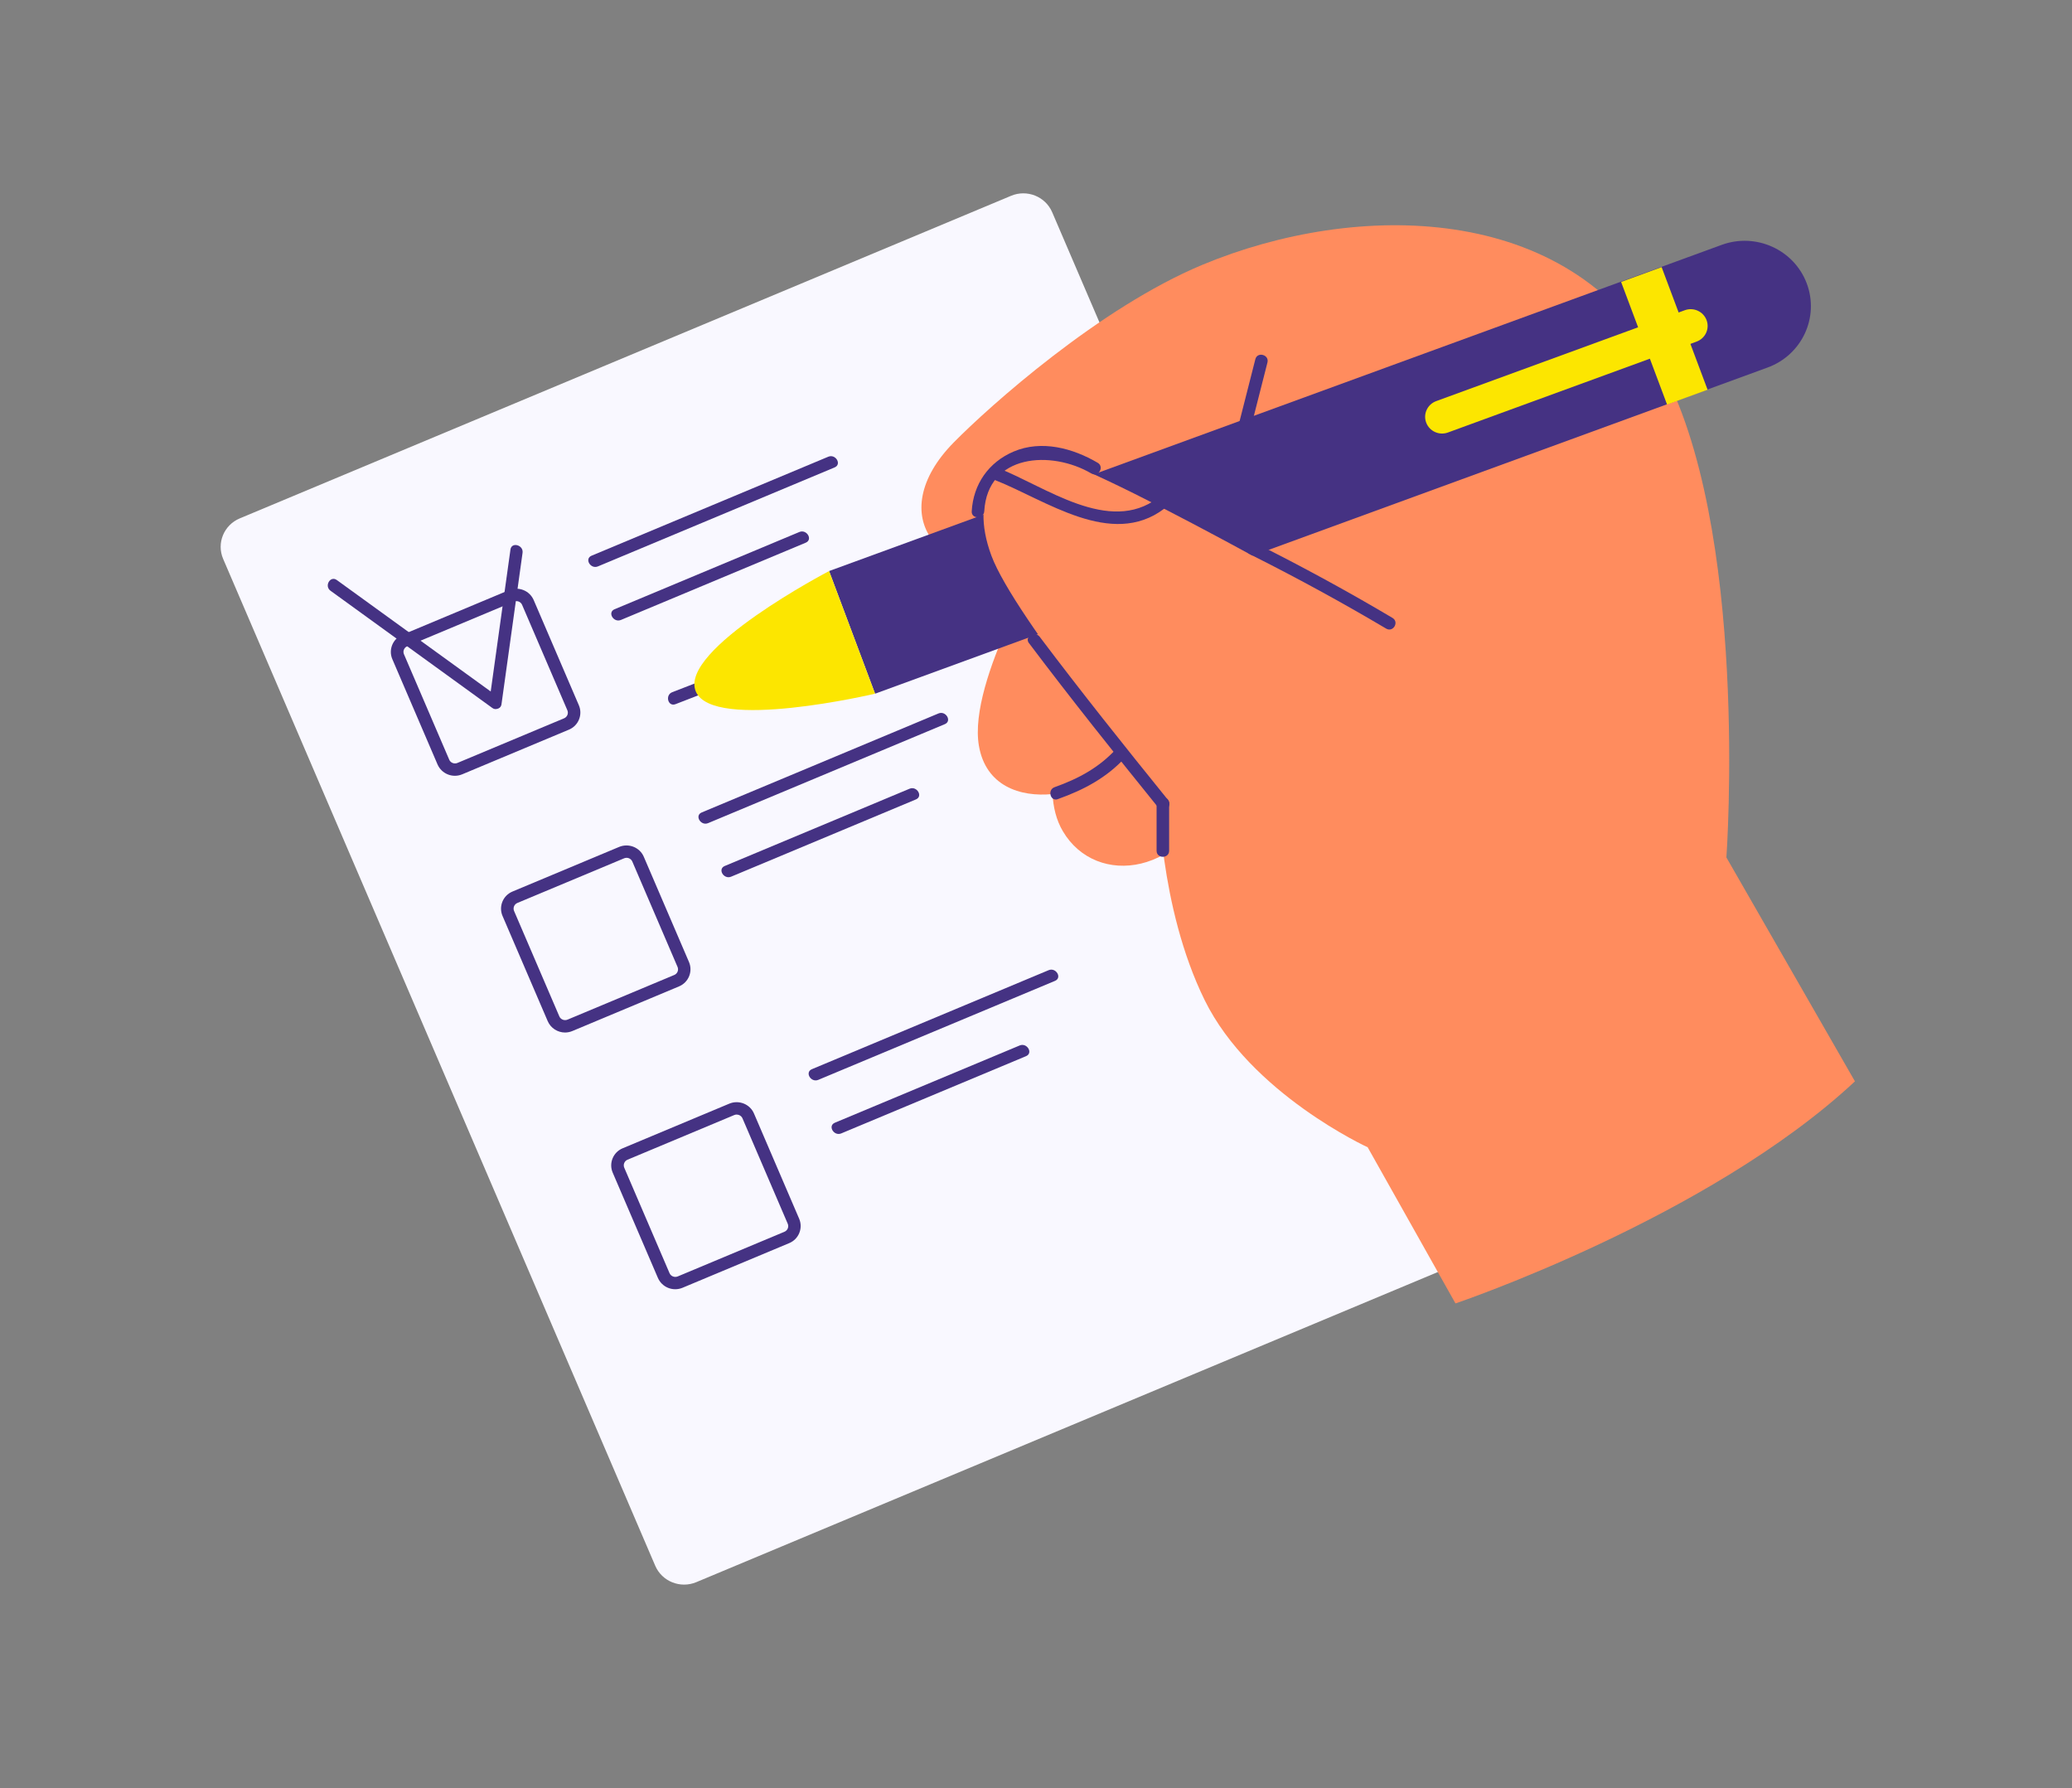
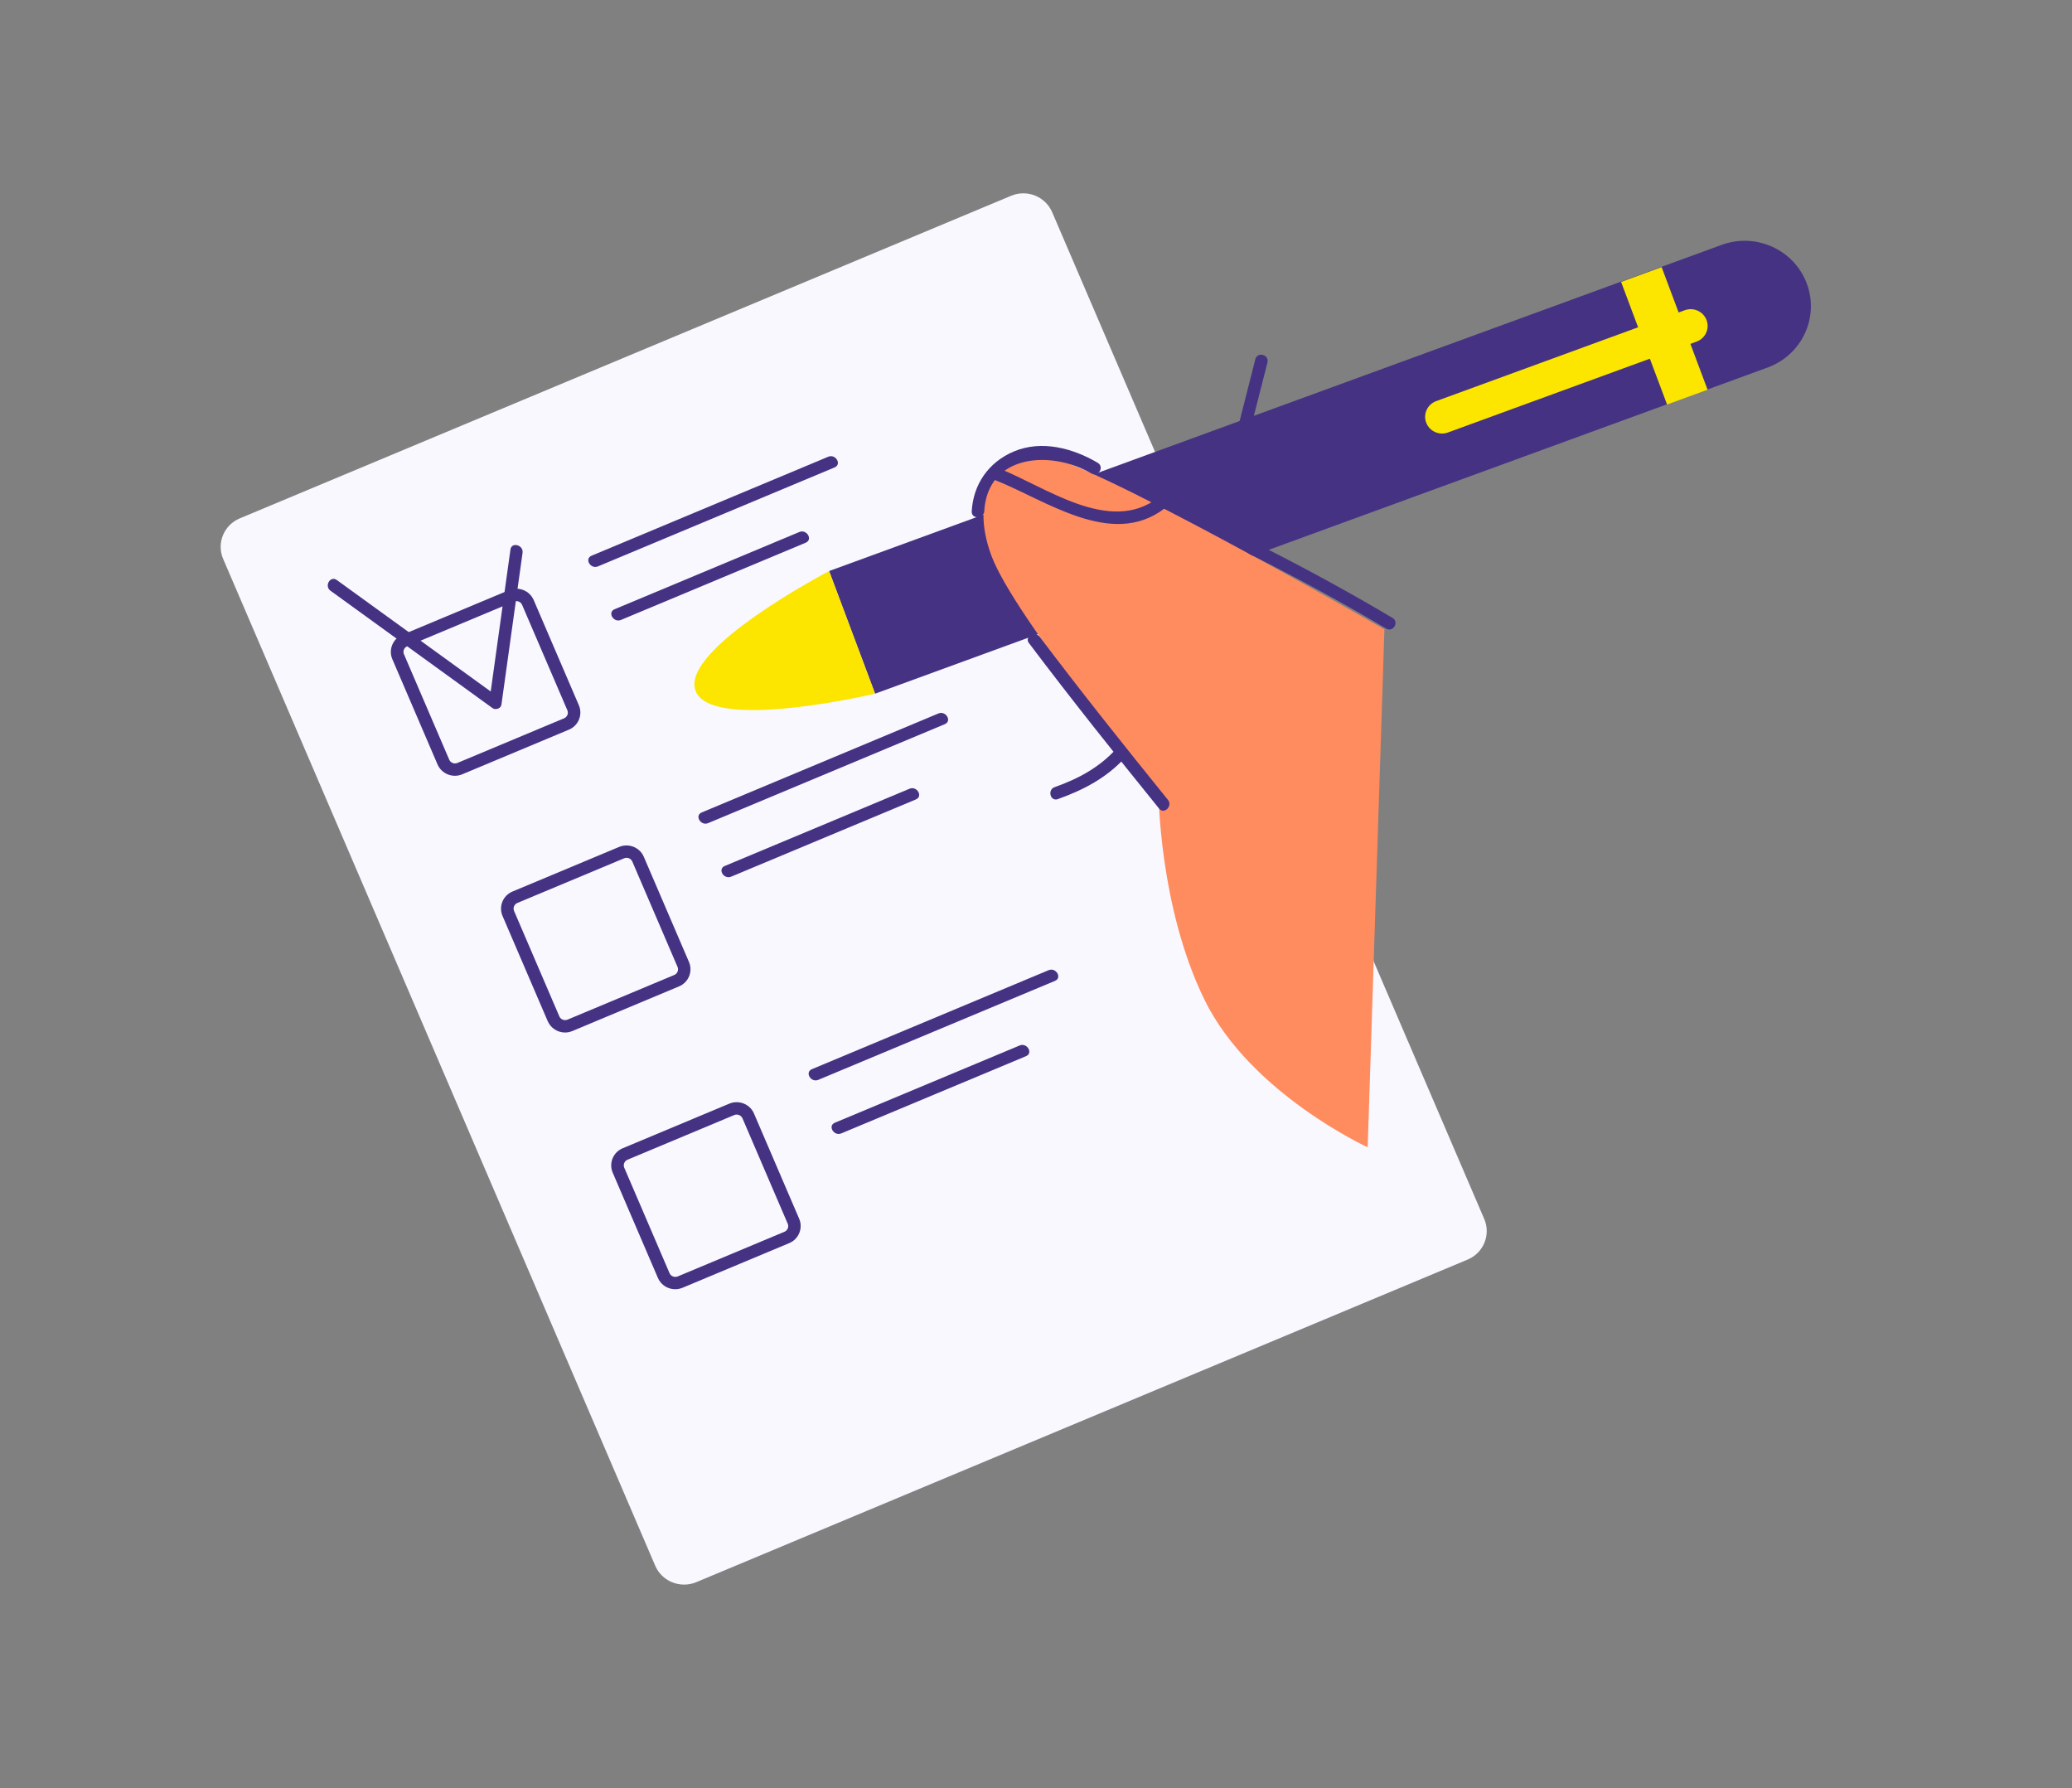
<svg xmlns="http://www.w3.org/2000/svg" width="124" height="107" viewBox="0 0 124 107" fill="none">
  <rect x="0" y="0" width="124" height="107" fill="#808080" stroke="none" />
  <path d="M60.508 11.716L14.351 31.017C13.396 31.416 12.95 32.503 13.355 33.444L39.212 93.687C39.616 94.629 40.718 95.069 41.672 94.67L87.83 75.369C88.784 74.97 89.23 73.883 88.826 72.941L62.968 12.698C62.564 11.757 61.463 11.316 60.508 11.716Z" fill="#F9F8FF" />
  <path d="M27.224 46.42C27.082 46.42 26.939 46.394 26.8 46.338C26.522 46.227 26.305 46.016 26.185 45.742L23.479 39.441C23.238 38.878 23.505 38.222 24.076 37.985L30.459 35.314C30.737 35.2 31.041 35.196 31.323 35.307C31.6 35.418 31.818 35.629 31.938 35.903L34.644 42.204C34.884 42.767 34.618 43.423 34.047 43.66L27.663 46.331C27.521 46.39 27.374 46.42 27.224 46.42ZM30.906 35.966C30.857 35.966 30.808 35.977 30.759 35.996L24.376 38.667C24.184 38.745 24.094 38.963 24.177 39.152L26.883 45.453C26.92 45.546 26.995 45.616 27.085 45.653C27.179 45.69 27.281 45.69 27.371 45.653L33.755 42.982C33.946 42.904 34.036 42.686 33.953 42.497L31.247 36.196C31.21 36.103 31.135 36.033 31.045 35.996C31 35.977 30.951 35.97 30.902 35.97L30.906 35.966Z" fill="#453283" />
  <path d="M33.818 61.782C33.379 61.782 32.962 61.526 32.779 61.104L30.073 54.803C29.832 54.24 30.099 53.584 30.669 53.347L37.053 50.676C37.624 50.439 38.288 50.702 38.528 51.265L41.234 57.566C41.474 58.129 41.208 58.785 40.637 59.022L34.254 61.693C34.111 61.752 33.961 61.782 33.815 61.782H33.818ZM37.496 51.328C37.447 51.328 37.399 51.339 37.35 51.358L30.966 54.028C30.774 54.106 30.684 54.325 30.767 54.514L33.473 60.815C33.552 61.004 33.777 61.089 33.965 61.011L40.349 58.34C40.54 58.263 40.63 58.044 40.547 57.855L37.842 51.554C37.781 51.413 37.643 51.328 37.496 51.328Z" fill="#453283" />
  <path d="M40.412 77.143C40.27 77.143 40.127 77.118 39.988 77.062C39.71 76.951 39.493 76.74 39.373 76.466L36.667 70.165C36.426 69.601 36.693 68.946 37.263 68.709L43.647 66.038C44.218 65.801 44.882 66.064 45.122 66.627L47.828 72.928C48.068 73.491 47.802 74.147 47.231 74.384L40.847 77.055C40.705 77.114 40.559 77.143 40.408 77.143H40.412ZM44.09 66.69C44.041 66.69 43.993 66.701 43.944 66.719L37.56 69.39C37.368 69.468 37.278 69.687 37.361 69.876L40.067 76.177C40.104 76.269 40.179 76.34 40.27 76.377C40.363 76.414 40.465 76.414 40.559 76.377L46.942 73.706C47.134 73.628 47.224 73.409 47.141 73.221L44.435 66.919C44.375 66.779 44.236 66.694 44.09 66.694V66.69Z" fill="#453283" />
  <path d="M35.782 33.892C40.503 31.917 45.228 29.943 49.949 27.968C50.392 27.783 50.009 27.146 49.57 27.328C44.849 29.302 40.124 31.276 35.403 33.251C34.96 33.436 35.342 34.073 35.782 33.892Z" fill="#453283" />
  <path d="M37.159 37.096C40.844 35.555 44.529 34.014 48.219 32.473C48.662 32.288 48.279 31.651 47.84 31.832C44.154 33.373 40.469 34.914 36.779 36.455C36.337 36.64 36.719 37.277 37.159 37.096Z" fill="#453283" />
  <path d="M19.778 35.347C23.006 37.685 26.233 40.022 29.461 42.36C29.851 42.641 30.226 42 29.84 41.719C26.612 39.382 23.385 37.044 20.157 34.707C19.767 34.425 19.391 35.066 19.778 35.347Z" fill="#453283" />
  <path d="M30.549 32.88C30.129 35.899 29.708 38.922 29.288 41.941C29.224 42.408 29.945 42.608 30.012 42.138C30.433 39.118 30.853 36.096 31.273 33.077C31.337 32.61 30.616 32.41 30.549 32.88Z" fill="#453283" />
  <path d="M42.375 49.254C47.097 47.279 51.822 45.305 56.543 43.331C56.986 43.145 56.603 42.508 56.164 42.69C51.443 44.664 46.718 46.639 41.996 48.613C41.553 48.798 41.936 49.435 42.375 49.254Z" fill="#453283" />
  <path d="M43.753 52.458C47.438 50.917 51.123 49.376 54.813 47.835C55.256 47.65 54.873 47.012 54.434 47.194C50.748 48.735 47.063 50.276 43.373 51.817C42.931 52.002 43.313 52.639 43.753 52.458Z" fill="#453283" />
  <path d="M48.969 64.615C53.691 62.641 58.416 60.667 63.137 58.692C63.58 58.507 63.197 57.87 62.758 58.051C58.037 60.026 53.312 62 48.59 63.975C48.147 64.16 48.53 64.797 48.969 64.615Z" fill="#453283" />
  <path d="M50.343 67.82C54.029 66.279 57.714 64.738 61.404 63.197C61.846 63.011 61.464 62.374 61.024 62.556C57.339 64.097 53.654 65.638 49.964 67.179C49.521 67.364 49.904 68.001 50.343 67.82Z" fill="#453283" />
-   <path d="M103.317 51.306C103.317 51.306 104.743 31.458 99.301 21.767C93.859 12.077 81.162 12.014 71.968 15.841C65.794 18.411 59.207 24.312 57.079 26.472C54.951 28.631 54.681 30.81 55.766 32.276C57.079 34.055 61.084 33.766 62.645 32.943C62.645 32.943 57.92 40.711 58.581 44.612C58.99 47.027 61.043 47.709 62.99 47.512C63.032 48.305 63.212 49.068 63.606 49.735C65.606 53.132 70.988 52.45 72.925 46.894C73.326 45.742 73.72 44.601 74.077 43.556C74.767 43.512 75.218 43.501 75.218 43.501L81.849 68.649L87.104 77.992C87.104 77.992 102.24 72.887 111.01 64.704L103.317 51.306Z" fill="#FF8C5E" />
-   <path d="M40.427 42.134C41.666 41.652 42.904 41.171 44.147 40.693C44.59 40.519 44.398 39.804 43.948 39.978C42.709 40.46 41.471 40.941 40.228 41.419C39.786 41.593 39.977 42.308 40.427 42.134Z" fill="#453283" />
  <path d="M49.618 34.169L52.369 41.508L105.786 21.99C107.839 21.238 108.886 18.989 108.128 16.963C107.366 14.937 105.088 13.903 103.035 14.652L49.618 34.169Z" fill="#453283" />
  <path d="M49.618 34.17C49.618 34.17 40.604 38.874 41.639 41.371C42.649 43.801 52.369 41.508 52.369 41.508L49.618 34.17Z" fill="#FCE600" />
  <path d="M97.016 16.87L99.767 24.207L102.192 23.321L99.441 15.984L97.016 16.87Z" fill="#FCE600" />
  <path d="M85.351 25.287C85.546 25.805 86.128 26.072 86.653 25.879L101.53 20.442C102.056 20.249 102.326 19.675 102.131 19.156C101.936 18.637 101.354 18.371 100.828 18.563L85.951 24.001C85.426 24.194 85.156 24.768 85.351 25.287Z" fill="#FCE600" />
  <path d="M81.85 68.649C81.85 68.649 74.843 65.438 72.092 59.84C69.341 54.243 69.33 47.327 69.33 47.327C69.33 47.327 60.709 36.955 59.332 33.251C57.954 29.547 59.789 27.365 62.083 27.202C64.376 27.039 82.852 37.655 82.852 37.655L81.85 68.649Z" fill="#FF8C5E" />
  <path d="M59.561 28.732C62.582 29.921 66.504 32.825 69.667 30.443C70.046 30.158 69.671 29.513 69.288 29.802C66.372 31.999 62.563 29.117 59.759 28.017C59.309 27.839 59.114 28.557 59.561 28.732Z" fill="#453283" />
  <path d="M74.775 33.151C77.556 34.544 80.281 36.029 82.957 37.614C83.373 37.859 83.749 37.222 83.336 36.974C80.664 35.388 77.935 33.903 75.154 32.51C74.723 32.295 74.344 32.932 74.775 33.151Z" fill="#453283" />
  <path d="M74.88 25.505C75.203 24.231 75.529 22.96 75.852 21.686C75.968 21.223 75.248 21.027 75.128 21.49C74.805 22.764 74.478 24.035 74.156 25.309C74.039 25.772 74.76 25.968 74.88 25.505Z" fill="#453283" />
  <path d="M63.313 47.813C64.863 47.261 66.233 46.535 67.348 45.316C67.67 44.964 67.141 44.438 66.818 44.794C65.786 45.923 64.552 46.59 63.114 47.101C62.664 47.261 62.859 47.979 63.313 47.816V47.813Z" fill="#453283" />
  <path d="M61.579 38.481C64.105 41.834 66.728 45.119 69.367 48.383C69.667 48.757 70.196 48.227 69.896 47.861C67.295 44.645 64.713 41.411 62.225 38.107C61.94 37.729 61.287 38.096 61.576 38.481H61.579Z" fill="#453283" />
  <path d="M58.903 30.599C59.098 27.146 62.934 26.931 65.313 28.331C65.73 28.576 66.109 27.935 65.692 27.691C64.199 26.813 62.33 26.313 60.667 27.017C59.155 27.657 58.243 28.987 58.153 30.595C58.126 31.073 58.877 31.069 58.903 30.595V30.599Z" fill="#453283" />
-   <path d="M69.217 48.068V50.909C69.217 51.387 69.967 51.387 69.967 50.909V48.068C69.967 47.59 69.217 47.59 69.217 48.068Z" fill="#453283" />
</svg>